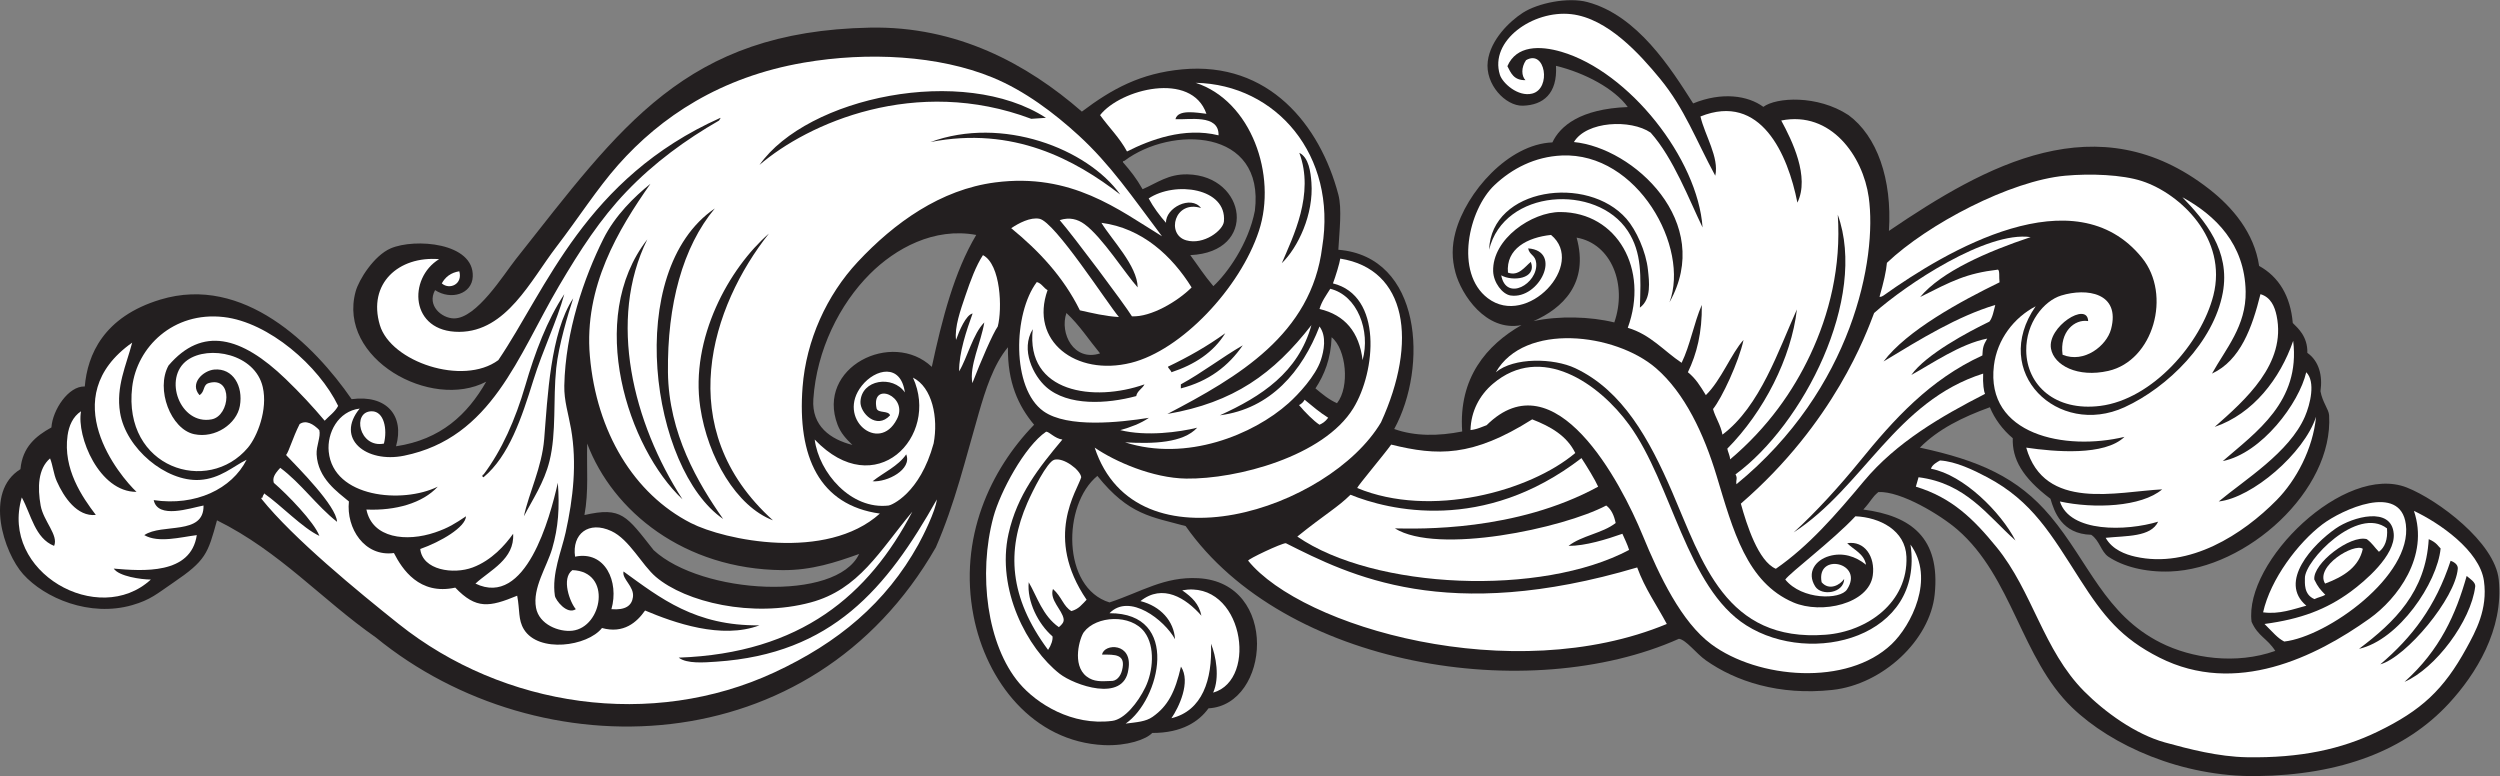
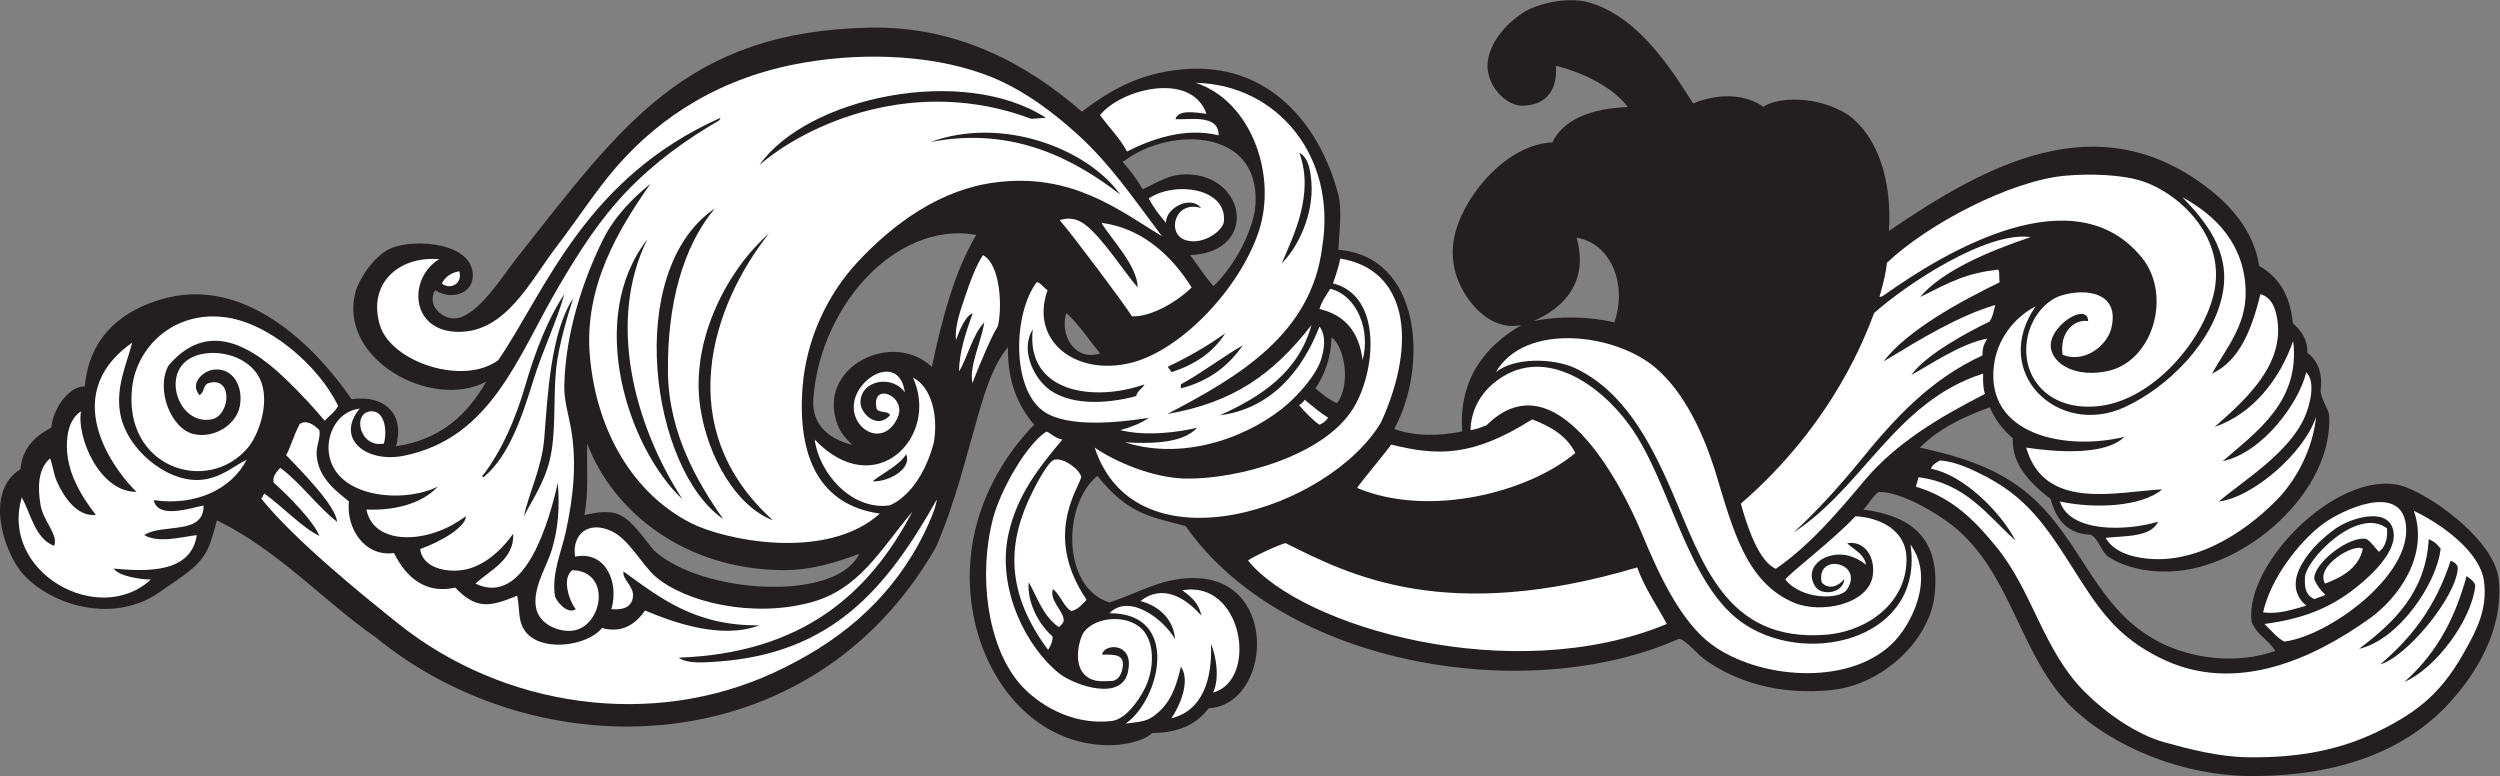
<svg xmlns="http://www.w3.org/2000/svg" viewBox="0 0 719.787 223.453" height="223.453" width="719.787" xml:space="preserve" id="svg2" version="1.1">
  <rect x="0" y="0" width="719.787" height="223.453" fill="#808080" stroke="none" />
  <defs id="defs6" />
  <g transform="matrix(1.333,0,0,-1.333,0,223.453)" id="g10">
    <g transform="scale(0.1)" id="g12">
      <path id="path14" style="fill:#231f20;fill-opacity:1;fill-rule:evenodd;stroke:none" d="m 759.434,814.172 c 75.39,9.988 114.754,-35.488 95.949,-101.777 96.883,14.57 154.267,68.652 194.807,139.558 -118.874,-62.676 -321.889,49.496 -282.038,194.817 7.09,25.85 39.778,77.55 75.598,93.04 51.672,22.33 180.7,12.82 177.36,-61.06 -1.68,-37.25 -46.567,-51.61 -81.403,-29.08 -18.328,-33.26 14.356,-60.779 40.703,-61.061 48.93,-0.527 107.32,94.551 133.75,127.931 227.11,286.92 366.41,492.21 764.7,500.1 188,3.75 339.51,-78.19 457.87,-181.38 65.11,49.17 126.7,82.8 216.69,91.26 187.09,17.58 297.6,-120.09 337.27,-270.41 8.12,-30.76 2.29,-78.57 0,-119.22 180.69,-14.85 193.88,-253.117 120.68,-387.183 44.76,-16.043 95.6,-15.469 146.82,-5.332 -8.22,116.078 53.22,186.934 127.94,229.699 -77.08,-14.89 -129.92,66.576 -142.48,113.396 -8.06,30.06 -7.95,57.25 0,87.23 22.81,86 114.31,190.4 209.35,194.03 16.61,35.32 60.19,72.48 162.82,76.37 -28.39,39.46 -92.61,73.94 -155.07,89.01 3.53,-59.85 -27.48,-84.97 -71.73,-86.1 -37.13,-0.96 -81.87,46.17 -75.58,95.94 5.9,46.73 47.2,86.32 75.58,104.68 32.8,21.21 97.8,34.37 139.57,23.26 108.39,-28.82 180.15,-143.2 228.48,-218.94 62.01,25.38 118.18,17.11 151.6,-7.44 27.76,20.68 116.69,26.39 184,-17.85 61.35,-45.12 94.49,-138.03 87.22,-250.06 209.06,141.87 451.63,277.85 692,90.14 49.88,-38.95 97.07,-94.17 107.58,-165.73 42.47,-23.57 67.76,-64.92 72.71,-123.346 10.52,-10.695 32.3,-28.601 31.49,-64.484 25.17,-17.664 33.26,-49.297 28.34,-82.84 4.4,-24.367 17.89,-38.899 18.67,-52.07 9.53,-162.825 -178.15,-331.231 -343.1,-337.278 -54.25,-1.992 -102.46,10.852 -133.75,31.985 -15.63,10.546 -19.26,35.632 -37.06,47.253 -63.81,1.7 -79.84,50.208 -87.97,77.766 -61.7,46.609 -82.91,86.777 -81.41,130.848 -21.6,18.008 -39.54,42.297 -49.42,66.875 -58.39,-21.102 -111.71,-47.246 -151.2,-87.227 127.25,-27.383 211.53,-64.129 282.03,-148.289 82.78,-98.801 117.39,-212.648 238.43,-273.312 66.4,-33.289 161.92,-47.723 247.14,-17.45 -17.66,27.762 -37.19,31.024 -51.19,62.938 -16.54,130.051 200.93,343.105 335.45,289.902 66.72,-26.386 190,-118.301 198.4,-198.73 11.29,-108.106 -49.99,-205.106 -107.58,-267.5 C 5196.26,56.086 5056.61,2.156 4873.66,0.039 4712.21,-1.836 4560.63,65.938 4475.33,148.32 c -109.39,105.645 -128.92,281.094 -247.15,383.801 -36.61,31.817 -122.41,83.77 -171.08,81.434 -14.95,-12.567 -13.74,-17.11 -32.45,-37.813 102.98,-13.601 166.62,-60.918 154.1,-183.172 -10.16,-99.179 -112.41,-194.66 -220.98,-206.445 -115.55,-12.539 -208.98,18.621 -273.31,63.965 -21.15,14.902 -42.37,44.305 -58.15,46.523 C 3302.08,151.914 2774.43,235.461 2560.89,540 c -73,20.09 -122.57,23.398 -190.66,108.43 -75.95,-62.09 -76.68,-241.848 26.18,-273.313 68.76,22.664 118.25,56.36 191.89,52.336 175.22,-9.551 155.41,-273.683 21.89,-281.074 -20.15,-28.008 -57.04,-53.398 -121.5,-53.176 -13.37,-14.16 -53.88,-28.223 -103.92,-26.289 -153.72,7.082 -254.63,138.176 -282.03,279.133 -32.63,167.851 36.15,315.484 130.83,412.871 -34,40.613 -57.68,91.562 -56.49,167.375 C 2145.21,888.352 2128,831.973 2114.36,785.09 2084.76,683.234 2062.77,589.25 2021.39,494.18 1752.46,24.707 1165.5,10.656 811.77,299.512 695.039,381.008 605.254,484.719 468.672,552.48 448.848,479.766 444.336,465.488 374.402,417.941 338.84,393.762 325.41,380.82 285.496,369.309 194.055,342.91 96.566,384.199 49.98,436.172 c -41.449,46.262 -85.125,177.851 -5.816,226.797 4.414,47.929 33.176,71.504 66.875,90.136 2.594,37.864 36.813,89.817 72.066,88.473 5.833,68.106 40.25,150.461 163.45,187.742 179.336,54.25 331.804,-97.664 412.879,-215.148 z M 2303.36,1000.24 c 27.73,-25.572 48.57,-58.041 72.69,-87.228 -56.62,-18.309 -87.87,43.242 -72.69,87.228 z M 3312.3,982.797 c 62.31,27.373 120.4,81.603 93.03,180.273 75.22,-13.03 109.8,-101.66 81.42,-183.183 -52,12.91 -119.6,14.539 -174.45,2.91 z m -691.56,75.463 c -21.9,26.06 -30.6,40.93 -49.88,67.01 146.97,6.35 122.04,171.46 -5.81,174.45 -41.28,0.97 -65.29,-18.2 -97.16,-32.08 -13.94,24.28 -25.34,38.49 -42.41,58.25 -0.54,2.47 1.13,2.74 2.91,2.91 101.91,76.49 303.91,70.7 282.03,-107.59 -13.94,-72.08 -60.33,-136.01 -89.68,-162.95 z m 255.41,-110.354 c 31.49,-25.265 39.81,-107.051 11.63,-142.465 -18.16,8.016 -32.19,20.137 -46.52,31.977 19.12,29.34 33.29,63.629 34.89,110.488 z m -767.6,220.974 c -47.41,-79.56 -73.41,-180.521 -95.94,-284.942 -85.92,81.035 -250.62,-1.157 -203.55,-125.02 7.05,-18.535 19.14,-31.086 31.99,-43.613 -47.23,11.98 -88.24,40.73 -84.32,98.867 7.2,106.457 56.92,205.188 122.13,270.388 54.98,54.99 138.52,101.28 229.69,84.32 z M 1262.34,563.906 c 9.51,51.074 4.47,101.289 5.92,154.297 55.46,-146.504 209.66,-271.512 421.6,-273.308 63.28,-0.54 115.07,16.796 165.74,34.902 -48.99,-103.965 -339.99,-87.324 -443.76,8.211 -59.01,74.66 -68.98,94.14 -149.5,75.898 v 0" />
-       <path id="path16" style="fill:#ffffff;fill-opacity:1;fill-rule:evenodd;stroke:none" d="m 2184.15,1183.42 c 15.78,10.74 41.49,24.35 61.06,20.35 33.49,-6.83 145.47,-181.23 171.55,-212.25 -30.99,1.968 -57.35,8.57 -84.33,14.54 -35.93,72.61 -88.63,128.46 -148.28,177.36 v 0" />
      <path id="path18" style="fill:#ffffff;fill-opacity:1;fill-rule:evenodd;stroke:none" d="m 3230.88,872.305 c 61.78,108.047 257.8,84.937 346.01,8.722 62.16,-53.722 103.56,-142.285 130.84,-232.597 35.63,-118.008 64.93,-230.09 165.73,-273.313 60.85,-26.094 162.93,-3.094 171.54,58.156 5.7,40.594 -17.71,75.801 -55.24,69.774 14.47,-14.609 36.04,-22.109 40.71,-46.516 -22.81,18.391 -50.45,27.102 -79.47,18.735 -30.16,-8.703 -49.14,-35.539 -30.43,-65.469 13.59,-21.75 62.03,-14.746 62.67,16.043 -8.86,-13.133 -32.43,-26.094 -48.72,-7.11 -12.63,65.137 93.16,42.676 54.86,-15.554 -14.43,-22.668 -97.37,-22.961 -133.37,21.375 9.54,14.152 103.9,85.558 151.49,136.652 52.61,-2.305 107.92,-30.344 110.2,-87.226 3.93,-98.77 -84.51,-161.711 -174.47,-168.633 -216.66,-16.699 -266.7,158.613 -331.45,308.191 -49.12,113.457 -106.55,218.938 -209.36,267.492 -46.7,22.063 -132.63,23.852 -171.54,-8.722 v 0" />
      <path id="path20" style="fill:#ffffff;fill-opacity:1;fill-rule:evenodd;stroke:none" d="m 5103.42,490.949 c -8.04,-38.488 -40.39,-59.953 -81.47,-75.129 -22.62,37.266 63,88.399 81.47,75.129 v 0" />
      <path id="path22" style="fill:#ffffff;fill-opacity:1;fill-rule:evenodd;stroke:none" d="m 954.238,1064.21 c 7.547,13.77 19.422,23.23 37.805,26.17 7.832,-28.06 -21.262,-40.75 -37.805,-26.17 z M 829.211,718.203 c -53.547,-10.437 -69.863,69.727 -26.164,69.785 26.426,0.051 34.18,-38.855 26.164,-69.785 v 0" />
      <path id="path24" style="fill:#ffffff;fill-opacity:1;fill-rule:evenodd;stroke:none" d="m 4396.82,1014.78 c -98.97,-142.831 48.48,-283.753 191.89,-218.061 93.93,43.019 192.6,141.078 212.26,247.131 16.93,91.26 -38.82,156.13 -87.22,206.44 71.27,-38.83 134.72,-101.11 136.65,-203.52 1.41,-74.313 -43.2,-124.075 -72.69,-177.372 61.48,28.454 86.7,99.469 104.67,171.542 22.57,-6.6 30.9,-27.31 34.89,-46.514 21.66,-103.965 -68.23,-182.324 -133.75,-240.196 83.2,28.399 141.34,104.223 169.54,185.844 15.86,-131.508 -79.82,-196.957 -152.09,-259.664 84.33,17.012 164.93,125.246 180.28,191.895 20.5,-20.391 8.82,-68.875 -2.91,-95.946 -33.59,-77.461 -130.16,-136.445 -186.09,-183.175 72.32,7.871 184.51,104.093 210.22,182.961 -6.81,-69.707 -42.95,-137.18 -85.2,-180.051 -72.41,-73.496 -187.75,-148.653 -305.29,-122.117 -20.92,4.714 -49.39,14.902 -63.96,40.703 44.76,4.656 97.54,1.316 113.39,34.89 -68.77,-20.781 -190.37,-24.109 -212.25,43.614 73.41,-16.004 175.82,-12.012 220.98,26.171 -97.6,-4.824 -254.46,-47.871 -293.68,90.137 61.93,-9.082 169.22,-18.359 212.25,23.262 -128.17,-30.809 -300.29,4.055 -282.03,154.094 6.91,56.726 43.53,103.586 90.14,127.932 z M 47.074,601.906 c 20.578,-37.57 28.27,-88.039 69.781,-104.668 10.102,22.918 -23.062,53.438 -29.074,87.227 -6.902,38.797 -5.785,79.492 20.36,101.765 6.089,-15.144 7.402,-33.347 14.531,-49.433 15.254,-34.402 43.926,-76.902 84.32,-72.684 -29.613,38.907 -71.172,99.2 -61.058,171.543 2.933,20.985 11.347,40.672 29.078,52.344 -10.008,-54.445 39.226,-174.543 119.832,-174.062 -35.293,33.367 -178.207,203.105 -9.348,322.332 -12.914,-49.438 -35.285,-94.879 -26.164,-151.18 12.523,-77.383 98.852,-149.434 171.547,-145.383 44.668,2.492 73.242,29.719 101.766,43.613 -31.891,-63.211 -110.243,-100.605 -200.633,-87.226 8.886,-41.426 78,-17.364 107.59,-11.629 1.461,-65.442 -90.122,-37.832 -127.942,-63.965 30.391,-17.707 79.082,-4.23 113.399,0 C 412.234,434.641 308.02,442.805 245.691,448.195 256.902,431.457 304.563,424.629 325.793,424.551 213.043,320.547 -0.77,440.383 47.074,601.906 v 0" />
      <path id="path26" style="fill:#ffffff;fill-opacity:1;fill-rule:evenodd;stroke:none" d="m 2396.41,351.855 c 43.14,44.368 118.8,-14.648 141.54,-56.199 -2.48,39.207 -31.06,71.297 -74.68,82.371 48.17,38.262 97.87,6.789 131.68,-31.57 -5.38,25.633 -19.85,39.695 -41.53,54.832 130.7,23.762 165.63,-192.976 66.86,-220.984 14.52,32.273 6.18,79.316 -4.67,105.691 3.28,-78.027 -18.88,-144.988 -85.45,-160.937 15.91,23.164 42.42,78.32 20.6,111.504 -12.63,-54.891 -28.07,-85.254 -61.32,-108.583 -14.72,-10.351 -33.46,-11.437 -58.14,-14.55 74.12,51.226 119.76,239.011 -34.89,238.425 z M 4143.87,645.52 c 102.27,-13.047 148.45,-82.2 209.33,-136.661 -31.43,60.797 -111.72,141.719 -182.48,155.02 2.14,8.484 13.58,14.648 19.48,17.879 33.85,-2.051 72.51,-20.625 101.95,-36.238 97.79,-51.868 138.31,-123.665 200.62,-220.969 50.3,-78.563 88.73,-126.875 171.55,-168.645 165.16,-83.289 336.79,1.078 453.58,84.321 60.13,42.851 129.35,134.226 95.95,232.605 54.2,-25.457 141.96,-85.508 151.2,-151.199 8.63,-61.36 -17.99,-109.258 -37.8,-145.371 -49.09,-89.465 -96.96,-134.317 -191.9,-180.274 -78.13,-37.824 -166.49,-57.188 -282.04,-55.246 -61.9,1.047 -125.32,17.629 -177.36,31.984 -63.55,17.527 -129.99,65.671 -174.45,110.496 -88.26,88.957 -111.3,215.722 -189,311.105 -49.91,61.27 -96.81,107.285 -174.46,130.84 l 5.83,20.352 z M 5271.5,491.691 c -4.43,3.653 -7.98,12.723 -25.66,20.086 -6.49,-113.711 -73.71,-179.089 -150.57,-236.902 85.92,19.395 168.97,142.371 176.23,216.816 z m 37.07,-43.769 c 0.72,8.777 -7.51,14.324 -15.45,17.195 -32.68,-99.297 -82.87,-164.91 -151.96,-223.75 56.37,15.879 162.25,142.785 167.41,206.555 z m 37.67,-38.488 c 1.14,9.25 -11.38,16.867 -18.49,22.824 -23.12,-82.149 -57.54,-160.176 -134.24,-228.692 66.93,28.954 143.48,131.102 152.73,205.868 v 0" />
      <path id="path28" style="fill:#ffffff;fill-opacity:1;fill-rule:evenodd;stroke:none" d="m 4126.42,500.137 c 53.9,-73.699 1.22,-175.196 -40.71,-215.157 -96.16,-91.628 -288.82,-74.949 -389.62,0 -64.46,47.942 -111.73,146.653 -148.29,235.52 -47.06,114.422 -188.59,384.027 -336.88,237.41 -9.38,-3.183 -20.03,-8.926 -34.78,-10.508 1.04,40.969 19.84,75.684 48.24,99.84 104.27,88.727 229.35,0.903 294.35,-88.324 92.54,-127.031 124.15,-351.797 252.96,-433.234 142.11,-89.852 384.83,-25.293 354.73,174.453 z M 2294.64,726.934 c -50.98,-60.985 -97.63,-119.481 -116.31,-203.528 -26.78,-120.515 40.65,-247.84 110.5,-302.39 31.01,-24.227 138.2,-63.028 148.28,8.722 10.78,59.336 -52.87,57.215 -56.72,32.715 27.52,-0.098 52.68,1.902 42.94,-34.66 -3.34,-12.52 -11.85,-23.184 -24.44,-22.332 -19.62,-0.723 -36.18,-2.402 -51.92,9.746 -32.54,25.086 -14.67,84.199 -5.81,95.945 26.78,35.469 101.32,39.485 130.84,0 23.66,-31.648 18.44,-85.203 1.94,-119.226 -16.09,-33.164 -44.71,-69.199 -71.72,-72.676 -86.54,-11.133 -163.09,37.02 -200.63,81.414 -69.51,82.188 -89.4,235.09 -55.87,359.211 14.55,53.797 67.31,152.547 113.85,184.063 6.95,-0.118 18.54,-14.786 35.07,-17.004 v 0" />
      <path id="path30" style="fill:#ffffff;fill-opacity:1;fill-rule:evenodd;stroke:none" d="m 2879.05,1064.21 c 5.65,14.89 14.59,44.31 15.77,53.53 144.12,-22.92 168.03,-178.677 88.04,-353.646 -111.43,-187.707 -529.23,-324.953 -618.43,-54.602 44.09,-30.32 125.71,-65.906 197.7,-66.875 109.17,-1.465 296.89,47.805 360.88,151.934 48.78,79.34 63.64,243.049 -43.96,269.659 z m -639.66,2.9 c 10.73,-2.85 14.41,-12.73 23.27,-17.44 -39.18,-109.49 60.81,-186.721 180.26,-157.01 108.93,27.09 235.71,161.63 276.22,284.94 39.6,120.5 -16.71,280.94 -136.65,319.84 174.47,-3.43 305.66,-157.17 273.31,-354.73 -23.18,-188.589 -181.48,-280.644 -334.37,-360.53 143.03,24.648 229.12,86.453 311.11,191.894 -28.48,-102.371 -107.81,-153.879 -197.72,-194.804 109.87,14.187 177.93,95.371 215.17,191.894 15.98,-21.519 9.44,-52.988 2.9,-72.691 -11.33,-34.114 -48.39,-73.891 -69.78,-93.032 -76.2,-68.183 -220.32,-126.992 -353.11,-84.535 60.14,-3.426 125.43,-1.597 155.78,31.606 -38.63,-9.473 -109.45,-19.289 -166.11,-5.227 21.99,6.106 44.26,14.406 61.85,26.574 -62.69,-9.902 -175.91,-22.48 -227.58,14.141 -69.72,49.402 -65.56,211.496 -14.55,279.11 z m 20.36,-226.786 c 47.15,-41.523 131.03,-36.621 194.38,-19.504 2.13,11.438 13.43,16.196 17.87,25.325 -108.93,-38.594 -256.87,-18.586 -241.32,119.203 -27.2,-44.524 1.51,-100.754 29.07,-125.024 z m 386.71,116.301 c -39.01,-28.273 -80.48,-51.602 -123.76,-72.285 0,-2.899 7.46,-9.125 7.46,-12.035 50.29,16.578 90.81,42.941 116.3,84.32 z m 37.79,-26.164 c -46.03,-26.66 -86.75,-58.625 -133.74,-84.316 0,-2.918 0,-5.821 0,-8.727 60.17,15.43 102.91,48.285 133.74,93.043 z m 148.29,351.819 c -1.65,21.84 -5.49,53.93 -26.17,63.96 33.39,-88.94 -13.7,-181.59 -37.8,-238.42 34.74,33.72 69.2,105.25 63.97,174.46 v 0" />
      <path id="path32" style="fill:#ffffff;fill-opacity:1;fill-rule:evenodd;stroke:none" d="m 1556.11,1421.84 c -291.62,-130.39 -376.1,-370.18 -479.75,-523.367 -76.32,-56.364 -232.227,-3.711 -255.872,75.601 -26.828,90.016 40.996,149.676 127.942,142.466 -67.551,-41.11 -63.371,-157.61 43.613,-157.005 101.827,0.578 154.307,111.345 209.347,183.175 47.45,61.93 88.53,126.29 133.75,177.37 91.9,103.8 220.91,190.05 401.24,220.97 138.94,23.83 291.08,15.57 407.07,-31.98 69.99,-28.69 134.06,-77.4 186.08,-125.03 68.95,-63.12 115.74,-132.3 180.27,-218.07 -93.52,57.18 -195.34,137.84 -360.54,116.31 -117.44,-15.31 -217.46,-86.85 -296.57,-171.55 -66.97,-71.7 -111.42,-169.23 -119.21,-270.406 -11.62,-150.82 36.62,-255.195 166.97,-273.293 C 1784.68,463 1564.09,509.836 1492.14,546.672 c -122.75,62.832 -203.72,196.004 -218.07,360.527 -13.05,149.791 61.42,273.311 130.85,372.171 -34.6,-27.84 -76.36,-68.28 -101.77,-119.21 -41.67,-83.53 -81.9,-199.816 -84.32,-316.933 -0.67,-32.375 8.94,-60.93 14.54,-93.039 13.08,-74.836 4.7,-149.68 -11.63,-223.879 -8.81,-40.028 -30.4,-88.985 -23.26,-136.661 1.41,-9.46 26.04,-41.867 45.26,-29.07 -12.61,14.422 -32.04,66.27 -7.46,84.317 86.29,-2.922 64.79,-123.34 0,-130.84 -28.64,-3.313 -71.73,13.101 -78.51,49.433 -8.01,42.93 23.36,88.407 34.9,127.93 13.28,45.535 16.26,88.535 12.22,142.168 -17.18,-76.145 -69.21,-270.469 -177.96,-217.766 31.9,29.25 84.8,52.727 81.41,107.586 -17.43,-24.578 -46.46,-57.379 -87.23,-72.691 -41.88,-15.735 -108.583,-5.879 -113.383,39.824 44.539,15.672 97.713,47 98.843,70.664 C 983.254,545.637 968.457,536.066 939.707,526.309 877.98,505.371 804.109,513.281 791.418,575.742 854.094,573 912.715,589.473 945.52,625.168 868.977,587.637 719.922,601.398 710,700.773 c -4.016,40.313 20.145,87.403 66.875,93.036 -53.312,-64.735 13.984,-118.485 95.945,-101.766 189.85,38.73 245.65,215.695 334.38,366.347 46.69,79.29 89.68,145.16 145.38,203.53 60.48,63.37 129.05,112.91 200.62,154.11 0.56,2.35 2.93,2.9 2.91,5.81 z m 1038.01,-194.81 c -21.89,28.46 -77.13,0.15 -75.6,-31.98 -13.53,15.21 -27.22,33.52 -37.5,52.64 57.17,38.06 169.03,22.63 162.53,-49.73 -1.73,-19.21 -43.54,-51.46 -81.42,-40.71 -44.16,12.53 -25.23,87.67 31.99,69.78 z M 1954.44,828.703 c -25.96,37.891 -94.11,28.078 -95.94,-20.351 -0.89,-23.731 34.66,-61.055 63.97,-29.082 -3.66,10.878 -25.08,4.003 -29.08,14.539 -13.18,60.66 70.66,26.515 43.61,-23.262 -38.59,-75.078 -131.46,2.394 -75.59,72.68 29.27,36.836 84.2,48.976 93.03,-14.524 z m -802.49,26.16 c 20.43,65.649 50.9,127.719 66.88,186.077 -36.94,-55.616 -63.5,-126.229 -84.32,-197.713 -21.3,-73.11 -50.77,-139.661 -90.13,-191.887 -2.93,-0.039 -3.67,-5.098 0,-5.82 54.98,45.73 82.35,128.269 107.57,209.343 z m 34.9,-174.453 c 15.33,62.024 7.49,132.649 14.54,200.617 5.17,49.887 25.84,117.821 36.75,151.043 -49.55,-74.672 -55.41,-213.836 -62.73,-303.828 -5.03,-61.699 -32.96,-116.113 -43.81,-167.039 18.39,35.75 43.72,72.586 55.25,119.207 z m 287.23,-82.558 C 1367.22,763.418 1311.81,984.738 1398.1,1159.2 1264.16,987.242 1356.99,707.813 1474.08,597.852 Z m 87.85,-42.461 c -54.29,77.285 -117.69,184.523 -119.22,316.914 -1.66,145.685 31.69,270.615 101.24,353.775 -198.72,-135.65 -137.93,-563.892 17.98,-670.689 z m -49.43,241.328 c 16.26,-108.836 78.59,-214.59 157,-244.239 -220.58,198.653 -132.28,463.56 -8.72,619.31 -85.58,-74.43 -170.55,-226.032 -148.28,-375.071 z m 714.88,622.951 31.76,2.17 c -178.5,115.57 -515.43,44.95 -618.71,-101.76 104.53,89.89 337.42,193.49 586.95,99.59 z m 192.29,-163.56 c -71,99.28 -255.03,170.29 -409.97,113.4 179.26,35.02 312.94,-38.46 409.97,-113.4 v 0" />
-       <path id="path34" style="fill:#ffffff;fill-opacity:1;fill-rule:evenodd;stroke:none" d="m 2802.06,517.383 c 59.39,47.898 87.59,63.262 114.8,90.344 81.78,-33.106 286.82,-84.211 498.96,79.128 11.63,-17.792 29.43,-46.765 36.04,-61.687 -178.12,-97.219 -387.45,-91.016 -439.05,-90.137 92.2,-57.48 363.01,0.164 456.49,49.434 11.11,-8.274 17.02,-21.75 20.36,-37.793 -28.2,-22.227 -73.61,-27.207 -101.78,-49.434 36.2,-0.148 82.56,14.227 116.31,26.168 4.99,-11.492 10.62,-22.332 14.54,-34.89 -189.3,-100.703 -550.25,-85.887 -716.67,28.867 z m 803.9,506.127 c 97.39,172.66 -78.02,333.63 -206.44,346 26.98,45.21 122.51,49.81 165.73,20.35 49.34,-55.29 83.23,-145.27 112.14,-204.76 -10.36,148.14 -158.23,336.21 -304.88,379.35 -46.67,13.73 -97.24,13.84 -116.68,-31.05 7.2,-13.87 13.43,-30.96 39.01,-30.15 -8.7,8.7 -9.61,27.36 1.25,43.06 41.73,24.56 55.28,-61.55 13.3,-72.13 -30.5,-7.69 -64.12,22.52 -69.79,40.7 -22.98,73.65 71.46,140.12 154.1,130.85 78.81,-8.85 148.91,-87.28 191.91,-139.57 53.28,-64.8 77.7,-132.97 119.2,-209.34 8.88,39.31 -22.71,87.48 -31.98,127.93 130.47,52.4 188.93,-82.23 209.35,-186.09 27.34,55.64 -11.75,134.63 -34.89,177.37 107.52,21.42 176.54,-77.12 188.99,-165.74 18.6,-132.44 -34.7,-414.31 -285.78,-619.899 -1.54,10.226 3.09,12.187 -1.98,21.328 146.05,107.148 286.09,379.901 220.88,560.781 7.63,-112.5 -18.38,-215.344 -59.49,-302.656 -36.77,-78.106 -91.24,-156.61 -172.98,-225.77 -0.65,9.278 -5.21,16.707 -6.09,23.211 78.79,79.504 138.18,196.028 150.29,300.695 -39.32,-86.851 -79.33,-209.433 -160.82,-270.429 -3.46,20.262 -15.56,37.383 -20.35,55.242 18.87,23.156 55.75,101.93 65.91,149.297 -26.35,-28.891 -48.38,-87.301 -81.41,-119.207 -12.48,20.433 -22.12,36.043 -38.78,49.422 19.22,39.886 30.8,85.523 30.06,145.385 -17.07,-39.151 -25.15,-87.28 -43.61,-125.03 -38.44,25.535 -66.9,61.031 -116.31,75.594 46.22,126.296 -22.39,249.256 -145.38,250.056 -61.46,0.4 -147.52,-58.01 -145.38,-127.93 0.75,-24.37 19.9,-49.74 37.8,-52.34 61.63,-8.95 113.25,96.22 37.79,101.77 2.89,-15.04 15.8,-13.83 17.46,-31.99 4.02,-44.1 -64.98,-83.98 -75.6,-26.17 23.3,-13.55 77.7,-8.57 63.97,29.08 -12.93,-10.57 -26.59,-31.85 -49.44,-23.26 -4.66,51.53 41.92,76.07 93.05,81.41 76.47,-63.17 -51.29,-201.536 -136.65,-136.65 -72.06,54.75 -41.66,191.11 14.53,244.23 37.67,35.61 86.97,61.41 145.38,63.97 163.8,7.19 276.85,-199.27 232.61,-316.92 z m -90.14,154.09 c 30.89,-47.03 28.34,-97.76 26.17,-165.73 25.59,18.79 19.94,57.33 17.44,81.41 -4.12,39.91 -25.59,86.6 -46.51,110.49 -84.09,96.01 -291.87,67.23 -296.58,-66.88 31.84,131.56 232.09,143.34 299.48,40.71 v 0" />
      <path id="path36" style="fill:#ffffff;fill-opacity:1;fill-rule:evenodd;stroke:none" d="m 4386.02,1164.18 c -93.97,-31.3 -192.5,-74.38 -238.68,-129.36 69.79,35.03 99.21,50.88 168.15,59.16 4.11,-3.03 1.82,-15.48 3.32,-27.46 -84.01,-40.86 -200.04,-103.903 -250.55,-170.957 82.31,49.871 159.22,97.203 241.33,122.127 -3.34,-12.56 -5.65,-27.233 -12.71,-36.065 -45.68,-21.941 -137.35,-71.008 -168.64,-115.219 44.74,24.492 105.57,67.145 163.91,78.59 -9.27,-15.703 -9.47,-20.707 -10.38,-36.406 -113.76,-52.262 -190.83,-137.477 -265.25,-229.106 -41.46,-51.035 -94.63,-109.953 -142.45,-153.175 150.52,97.589 220.83,283.507 409.35,343.089 -1.03,-22.296 1.46,-38.656 4.12,-43.761 -95.74,-49.016 -191.91,-105.012 -261.56,-188.391 -60.95,-72.969 -119.01,-140.047 -190.33,-189.441 -37.86,16.172 -62.94,94.961 -75.59,140.703 202.06,174.668 271.07,368.012 287.85,411.732 69.73,62.1 243.28,177.51 338.11,163.94 z M 570.438,610.637 c 36.457,-25.43 83.5,-75.246 119.406,-91.789 -11.297,29.941 -68.946,89.25 -98.438,114.582 -3.039,10.566 1.016,18.484 13.926,32.449 45.039,-33.465 78.684,-82.149 122.664,-116.668 -1.609,34.578 -83.367,116.023 -110.125,144.297 6.367,7.879 13.887,36.336 29.277,66.836 13.575,9.433 29.637,0.312 42.5,-13.059 3.622,-14.18 -6.777,-34.16 -5.808,-52.332 2.781,-52.422 45.203,-81.086 69.773,-101.769 -6.191,-57.821 33.621,-120.02 97.215,-111.368 17.68,-34.511 54.68,-91.718 132.485,-74.714 45.187,-47.188 73.617,-42.219 133.747,-17.454 6,-31.445 1.75,-51.843 14.54,-72.683 31.69,-51.621 137.29,-36.828 168.64,2.91 46.69,-12.93 75.41,12.469 93.04,37.801 62.25,-26.258 165.12,-62.996 247.15,-31.992 -138.38,-1.727 -214.41,58.906 -293.66,116.308 -3.95,-16.258 23.44,-32.109 20.35,-55.254 -2.49,-18.574 -16.1,-28.621 -46.52,-26.16 16.97,59.16 -13.38,127.051 -78.51,113.399 -7.11,48.875 28.98,78.32 78.51,55.242 38.83,-18.094 65.77,-73.094 95.95,-98.856 63.88,-54.543 208.25,-89.218 334.37,-55.246 104.46,28.047 148.71,111.113 219.68,196.106 -93.71,-179.602 -240.66,-305.969 -504.62,-315.317 17.37,-13.64 55.09,-10.484 81.4,-8.718 249.92,16.75 367.83,158.027 476.14,350.402 -2.57,-24.766 -30.26,-79.914 -40,-97.453 C 1913.65,374.25 1810.54,287.988 1672.41,223.926 1408.06,101.32 1088.01,147.844 861.191,328.594 772.656,399.16 633.605,513.184 564.629,598.996 c -0.535,2.481 1.133,2.742 2.898,2.91 -0.816,4.696 2.754,5.008 2.911,8.731 z M 3536.17,450.715 c 16.51,-45.527 42.4,-81.66 63.97,-122.121 -334.05,-138.465 -787.8,-6.727 -904.25,136.66 -1.96,2.824 72.41,38.105 81.41,37.793 138.79,-69.871 346.49,-174.785 758.87,-52.332 v 0" />
      <path id="path38" style="fill:#ffffff;fill-opacity:1;fill-rule:evenodd;stroke:none" d="m 730.359,799.621 c -6.992,-13.359 -19.273,-21.426 -29.082,-31.984 -25.398,30.168 -52.886,59.855 -84.312,90.129 -96.008,92.484 -180.09,114.32 -252.961,29.082 -28.274,-51.164 5.039,-137.532 55.242,-148.282 45.774,-9.804 92.043,22.313 98.859,61.055 7.532,42.883 -14.875,82.031 -55.246,78.504 -23.875,-2.09 -54.175,-29.84 -31.98,-55.242 12.324,7.5 6.633,22.25 20.351,26.16 52.688,15.051 46.094,-70.898 5.813,-78.496 -68.164,-12.852 -105.781,89.683 -52.336,127.926 46.047,32.953 146.238,13.882 162.82,-58.149 C 578.828,791.27 555.371,733.059 535.547,709.492 448.672,606.223 264.941,665.625 285.496,840.324 295.625,926.41 374.094,1004.02 483.215,991.52 580.703,980.363 688.953,885.645 730.359,799.621 Z M 1759.65,726.934 c 130.95,-137.5 270.65,6.621 212.24,133.746 41.81,-20.852 55.04,-86.703 44.68,-141.969 -29.77,-109.07 -91.68,-133.613 -97.01,-134.246 -81.62,-9.809 -150.71,70.984 -159.91,142.469 z m 363.45,398.336 c 38.72,-20.29 41.88,-116.02 31.97,-154.106 -10.81,-15.406 -36.57,-74.851 -54.84,-122.379 -7.09,37.285 18.49,86.922 25.77,131.102 -24.33,-24.188 -36.77,-76.574 -54.35,-105.598 -0.63,39.574 16.18,89.309 29.11,124.965 -14.4,-3.086 -28.78,-37.051 -35.82,-57.164 -3.51,27.609 9.59,64.24 20.35,95.95 10.67,31.45 22.55,63.98 37.81,87.23 z m 726.89,-116.31 c 5.04,17.25 14.74,29.83 23.25,43.62 58.65,-14.34 87.36,-90.807 69.79,-154.107 -7.26,60.586 -38.12,97.578 -93.04,110.487 z m -244.24,421.6 c -21.03,2.39 -61.7,10.3 -66.87,-11.63 27.68,-1.94 94.43,11.97 93.05,-34.89 -74.26,18.23 -147.97,-9.71 -197.72,-34.89 -15.92,29.64 -39.1,52 -58.16,78.51 44.04,56.1 197.49,95.74 229.7,2.9 z M 1957.36,694.953 c -17.78,-25.84 -48.43,-38.789 -72.69,-58.156 31.75,-2.293 85.77,25.441 72.69,58.156 v 0" />
      <path id="path40" style="fill:#ffffff;fill-opacity:1;fill-rule:evenodd;stroke:none" d="m 3309.39,770.547 c 39.81,-15.418 74.97,-35.508 93.03,-72.684 -98.28,-82.902 -312.36,-141.437 -471.03,-75.605 0.63,4.199 56.44,70.254 73.43,93.789 99.9,-24.524 174.98,-27.356 304.57,54.5 z M 4891.11,328.594 c 78.01,10.422 133.62,31.301 186.09,69.785 30.28,22.207 96.67,78.223 93.03,125.027 -4.64,60.141 -89.04,36.567 -125.02,11.625 -49.66,-34.426 -125.19,-115.468 -63.75,-166.945 -28.16,-7.41 -57.98,-19.109 -93.37,-14.344 15.89,71.602 75.7,150.449 128.04,190.02 41.71,31.519 168.52,90.222 180.28,0 14.49,-111.231 -169.69,-242.551 -262.66,-253.117 -14.38,7.257 -24.34,19.875 -42.64,37.949 z m 264.59,206.437 c 1.94,-24.23 -4.74,-40.976 -17.44,-50.566 -10.59,10.816 -13.85,18.027 -26.17,27.312 -35.29,9.875 -117.09,-52.5 -113.4,-87.226 8.12,-16.727 12.47,-21.133 23.73,-32.949 -5.98,-3.895 -15.53,-5.313 -23.42,-9.317 -23.68,9.895 -20.46,35.528 -20.66,45.168 -0.79,37.762 113.69,156.746 177.36,107.578 z M 4059.54,1035.13 c 9.11,32.19 14.49,55.3 16.02,73.54 88.03,83.62 266.58,177.37 385.22,188.15 54.28,4.92 122.93,2.4 165.74,-11.63 83.18,-27.29 185.35,-124.65 154.11,-247.15 -26.2,-102.724 -131.24,-224.114 -244.24,-238.419 -97.24,-12.297 -158.95,44.715 -159.93,119.207 -0.78,60.41 38.13,107.702 75.6,119.212 54.94,16.87 128.55,6.21 107.59,-72.692 -9.51,-35.758 -57.98,-74.434 -104.68,-55.239 -6.87,49.223 25.89,77.618 55.24,72.688 -1.55,43.193 -88.71,-12.559 -80.26,-59.559 6.5,-36.117 57.68,-63.101 123.88,-48.023 97.4,22.18 137.3,164.375 72.69,244.235 -145.62,180 -423.22,14.86 -558.26,-81.41 -2.34,-1.54 -4.71,-3.04 -8.72,-2.91 z M 2346.97,380.93 c -10.63,-10.676 -16.34,-19.66 -32.82,-24.512 -17.72,10.391 -20.58,30.672 -39.86,47.773 -8.04,-23.75 19.99,-45.058 23.01,-64.582 1.04,-6.785 -2.76,-11.531 -10.3,-17.91 -35.11,24.688 -46.77,65.539 -65.06,97.031 -4.1,-41.121 20.4,-90.136 51.35,-116.882 1.12,-7.168 -2.64,-19.035 -9.55,-29.239 -84.62,114.18 -89.72,214.657 -44.7,317.664 10.87,24.875 42.48,88.633 58.16,93.047 19.69,5.547 56.27,-21.863 58.14,-37.8 -8.38,-28.977 -81.04,-128.43 11.63,-264.59 z m -58.14,819.93 c 21.3,6.88 38.51,2.17 53.47,-8.63 38.22,-27.6 88.99,-108.03 114.96,-136.63 -0.71,46.79 -56.28,102.97 -78.3,139.45 88.38,-11.46 152.81,-72.05 194.81,-139.56 -30.08,-30.21 -88.09,-64.494 -128.93,-62.369 -16.74,27.029 -126.21,173.329 -156.01,207.739 z m 529.02,-387.95 c 17.89,-14.629 31.35,-26.512 50.93,-38.894 -6.82,-9.082 -12.16,-11.914 -18.79,-15.098 -12.32,7.879 -31.9,27.605 -44.2,42.41 5.66,2.727 9.59,7.051 12.06,11.582 v 0" />
    </g>
  </g>
</svg>